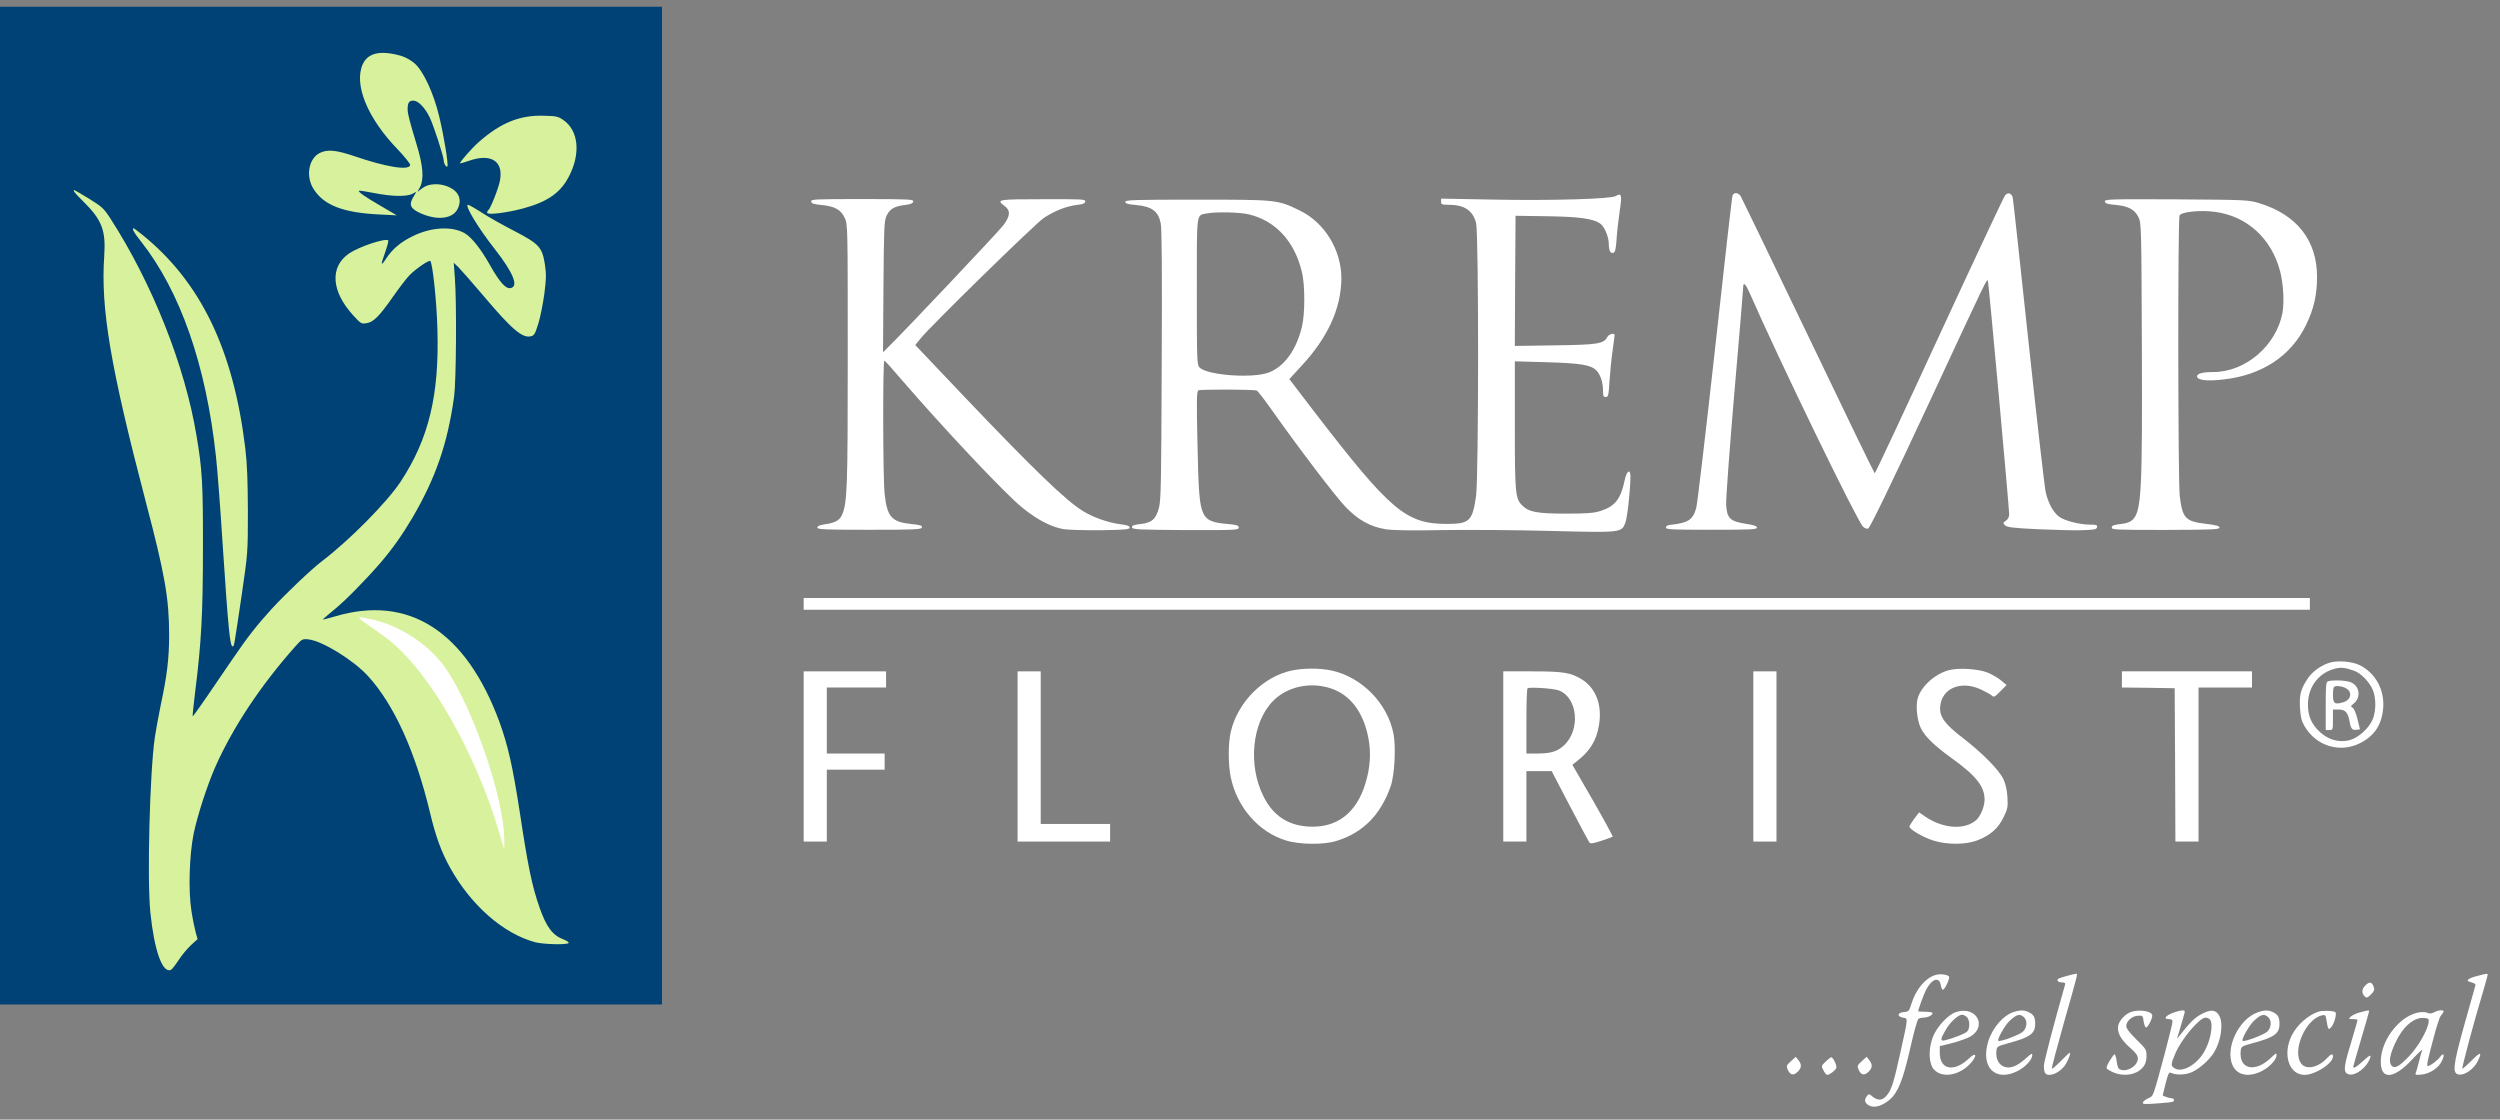
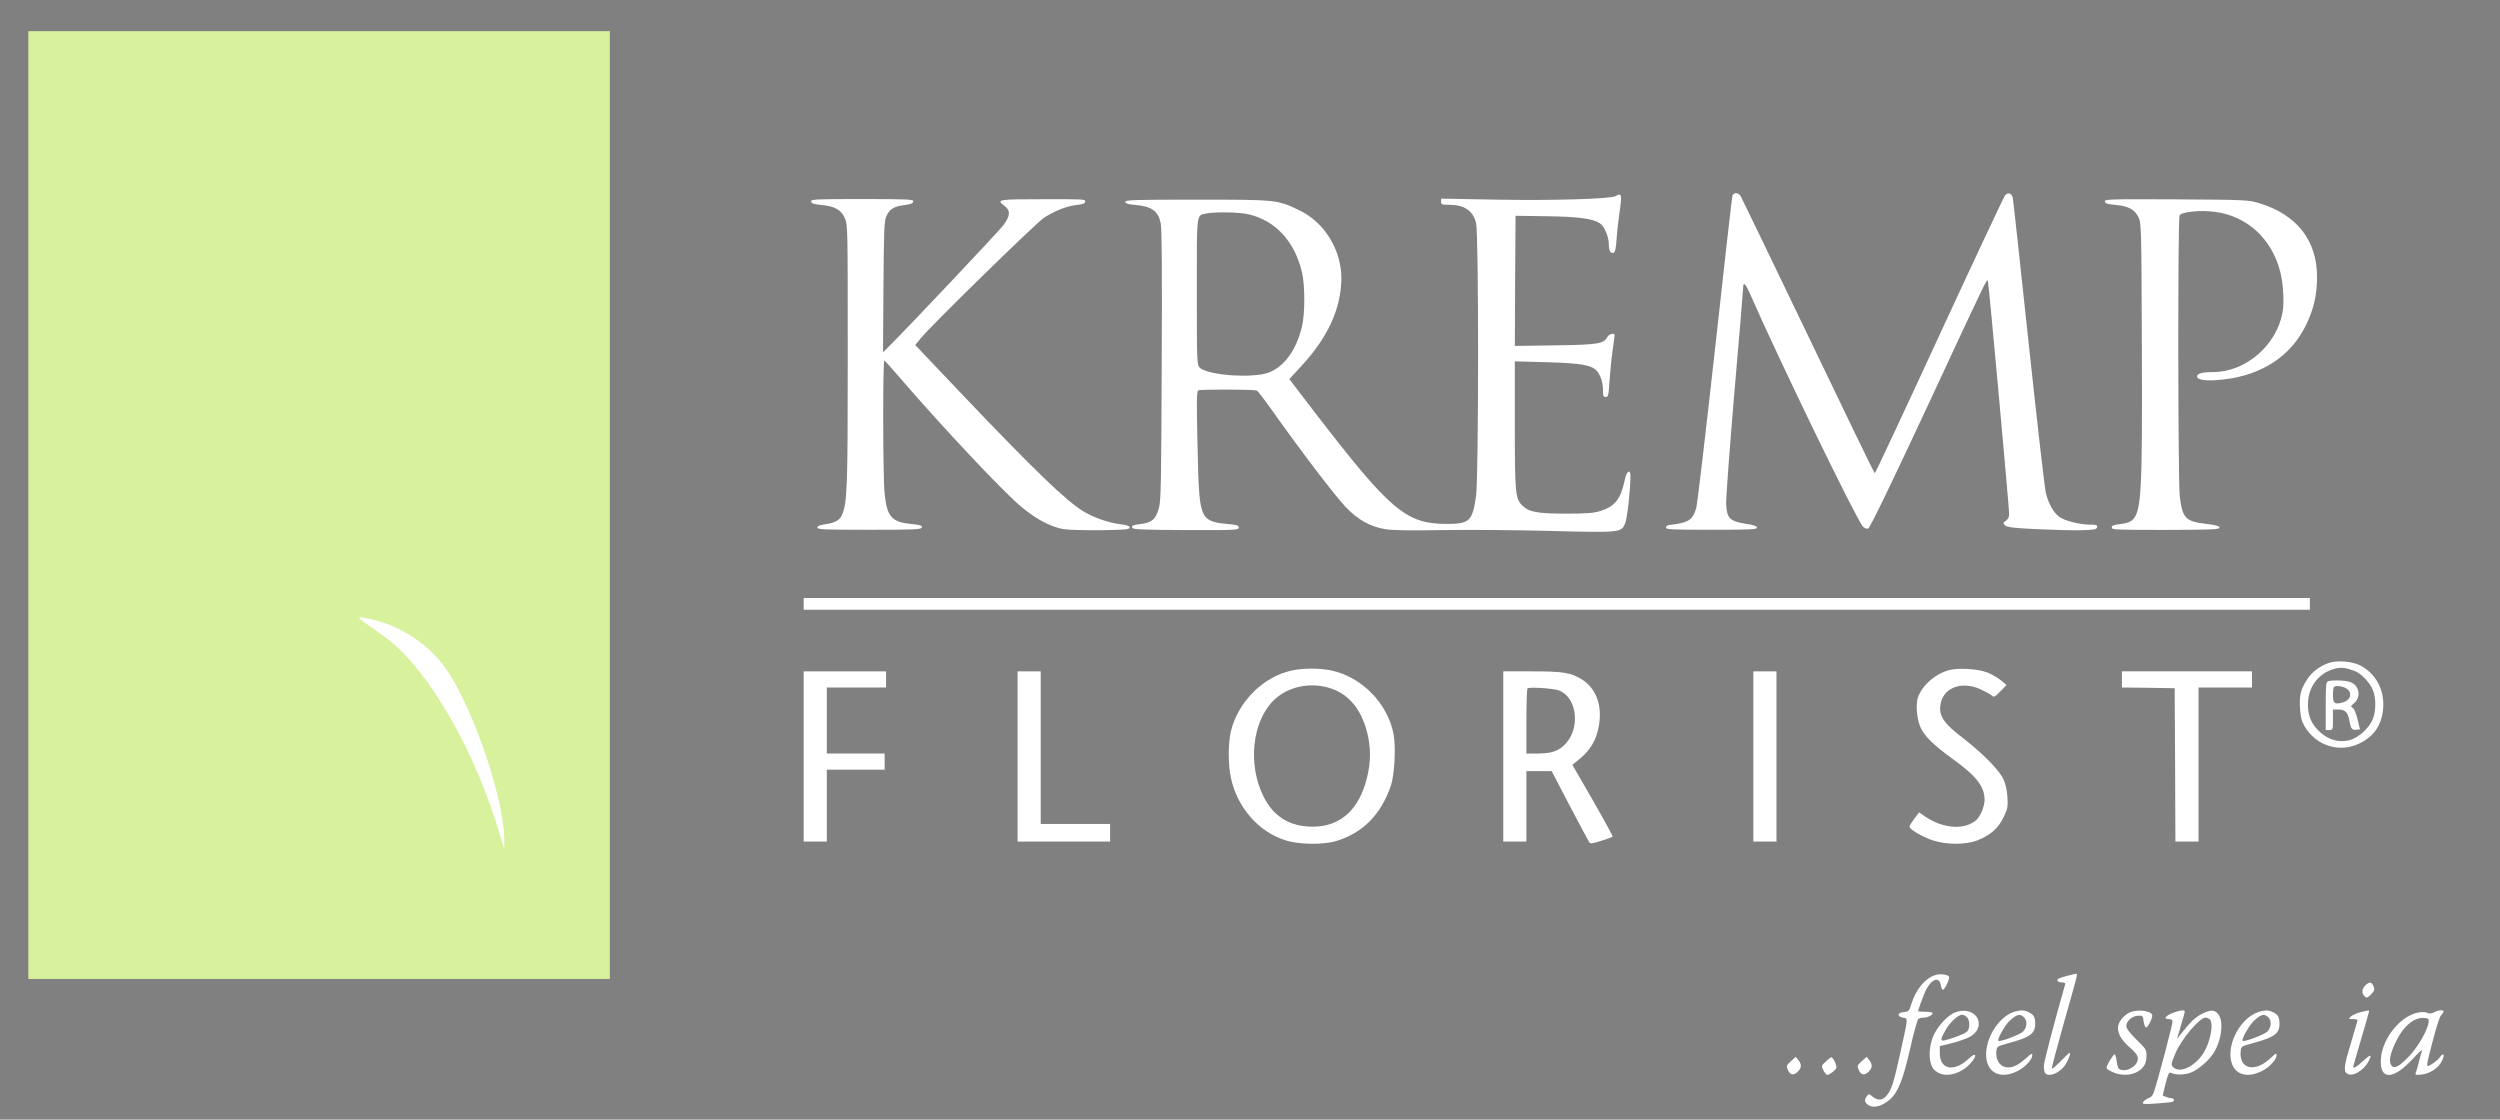
<svg xmlns="http://www.w3.org/2000/svg" width="163" height="73" viewBox="0 0 163 73" fill="none">
  <rect x="0" y="0" width="163" height="73" fill="#808080" stroke="none" />
  <path d="M39.76 2.032H1.848V63.828H39.76V2.032Z" fill="#D8F19C" />
-   <path d="M0 32.963V65.489H43.163V0.438H0V32.963ZM26.153 3.642C26.416 3.719 26.803 3.929 27.029 4.13C27.604 4.628 28.273 6.072 28.641 7.612C28.952 8.904 29.253 10.76 29.168 10.855C29.093 10.922 28.933 10.664 28.933 10.473C28.933 10.214 28.264 8.158 28.019 7.66C27.698 7 27.265 6.56 26.944 6.56C26.671 6.56 26.577 6.703 26.577 7.115C26.577 7.411 26.69 7.851 27.18 9.478C27.585 10.807 27.651 11.678 27.387 12.195L27.218 12.51L27.547 12.261C27.943 11.955 28.688 11.927 29.272 12.195C29.932 12.501 30.139 13.027 29.828 13.639C29.498 14.28 28.48 14.385 27.406 13.897C26.746 13.601 26.643 13.342 26.954 12.835L27.151 12.501L26.888 12.635C26.52 12.835 25.54 12.816 24.4 12.587C23.862 12.482 23.419 12.415 23.401 12.434C23.335 12.501 23.787 12.826 24.796 13.409L25.87 14.041L24.73 13.983C22.364 13.869 21.11 13.381 20.441 12.319C19.914 11.477 20.13 10.319 20.866 9.966C21.365 9.726 21.921 9.784 23.118 10.186C25.21 10.903 26.671 11.133 26.746 10.76C26.756 10.683 26.398 10.233 25.936 9.746C23.966 7.718 23.061 5.517 23.646 4.197C23.985 3.441 24.805 3.26 26.153 3.642ZM36.764 7.851C37.697 8.521 37.858 9.956 37.151 11.391C36.595 12.539 35.756 13.142 34.107 13.591C32.985 13.888 31.76 14.031 31.76 13.869C31.76 13.802 31.798 13.725 31.845 13.697C31.977 13.61 32.514 12.252 32.599 11.764C32.834 10.501 32.014 9.985 30.582 10.482C30.28 10.587 30.017 10.664 29.998 10.645C29.951 10.587 30.78 9.64 31.232 9.248C32.646 8.004 33.899 7.497 35.454 7.545C36.293 7.564 36.406 7.593 36.764 7.851ZM5.815 12.96C6.663 13.486 6.776 13.591 7.219 14.28C9.933 18.499 12.054 23.837 12.808 28.381C13.185 30.591 13.241 31.557 13.232 35.737C13.232 39.975 13.128 41.946 12.713 45.199C12.619 46.012 12.544 46.681 12.563 46.7C12.582 46.72 12.977 46.165 13.458 45.466C13.929 44.778 14.683 43.668 15.136 43.008C16.097 41.592 16.756 40.75 17.708 39.707C18.613 38.722 20.347 37.067 21.016 36.57C22.788 35.221 25.22 32.762 26.115 31.413C27.962 28.61 28.65 25.75 28.518 21.436C28.471 19.637 28.207 17.179 28.056 17.016C27.971 16.939 27.142 17.504 26.727 17.915C26.529 18.116 26.04 18.747 25.634 19.331C24.72 20.632 24.362 20.996 23.9 21.072C23.561 21.13 23.523 21.101 23.033 20.565C21.591 18.996 21.488 17.389 22.769 16.519C23.448 16.069 25.144 15.505 25.314 15.677C25.342 15.705 25.257 16.031 25.125 16.413C24.805 17.303 24.814 17.408 25.172 16.863C25.578 16.241 26.124 15.782 26.907 15.399C28.132 14.797 29.489 14.73 30.318 15.217C30.77 15.495 31.355 16.232 31.967 17.322C32.571 18.384 32.957 18.824 33.258 18.786C33.843 18.719 33.494 17.82 32.269 16.251C31.195 14.892 30.262 13.352 30.516 13.352C30.563 13.352 30.978 13.582 31.421 13.869C31.864 14.156 32.825 14.701 33.56 15.074C35.172 15.916 35.351 16.126 35.53 17.255C35.624 17.877 35.615 18.193 35.492 19.149C35.407 19.771 35.238 20.642 35.106 21.072C34.898 21.751 34.832 21.876 34.625 21.924C34.06 22.067 33.391 21.503 31.477 19.235C30.761 18.394 30.045 17.58 29.885 17.418L29.583 17.131L29.658 18.135C29.781 19.704 29.743 24.851 29.611 25.836C29.187 28.907 28.414 31.155 26.878 33.776C26.209 34.905 25.578 35.795 24.824 36.675C23.825 37.832 22.505 39.172 21.761 39.774C21.356 40.1 21.035 40.387 21.045 40.396C21.063 40.406 21.422 40.31 21.855 40.186C26.662 38.76 30.384 41.161 32.561 47.064C33.117 48.595 33.428 49.962 33.89 52.957C34.427 56.525 34.691 57.769 35.172 59.156C35.615 60.428 36.02 60.973 36.717 61.241C36.943 61.327 37.104 61.433 37.075 61.48C37 61.614 35.435 61.576 34.889 61.433C32.816 60.868 30.723 59.041 29.357 56.592C28.791 55.588 28.405 54.535 28.047 53.024C27.086 49.006 25.7 45.954 24.004 44.089C23.043 43.036 21.026 41.793 20.112 41.688C19.716 41.649 19.688 41.659 19.254 42.147C16.992 44.691 15.192 47.408 14.042 49.991C13.514 51.197 12.874 53.158 12.629 54.344C12.346 55.731 12.271 58.056 12.478 59.366C12.563 59.921 12.695 60.562 12.761 60.801L12.883 61.232L12.45 61.624C12.214 61.844 11.846 62.284 11.639 62.609C11.432 62.925 11.206 63.212 11.14 63.241C10.584 63.461 10.056 61.968 9.801 59.471C9.585 57.281 9.764 50.383 10.094 48.078C10.15 47.686 10.32 46.758 10.47 46.021C10.895 44.031 11.027 42.922 11.027 41.41C11.027 39.028 10.753 37.459 9.509 32.733C7.2 23.923 6.559 20.106 6.795 16.7C6.908 15.026 6.654 14.347 5.428 13.132C4.872 12.587 4.722 12.395 4.854 12.395C4.872 12.395 5.306 12.654 5.815 12.96ZM9.302 15.323C13.1 18.413 15.22 22.813 15.993 29.232C16.116 30.256 16.153 31.327 16.163 33.346C16.163 36.063 16.153 36.082 15.758 38.799C15.258 42.166 15.267 42.147 15.173 42.147C14.994 42.147 14.89 41.085 14.514 35.45C14.363 33.059 14.165 30.495 14.08 29.758C13.439 23.808 11.752 18.977 9.179 15.725C8.727 15.16 8.576 14.883 8.718 14.883C8.736 14.883 9 15.084 9.302 15.323Z" fill="#004275" />
  <path d="M24.032 40.769C24.475 41.066 25.097 41.525 25.417 41.774C28.075 43.926 31.015 49.082 32.561 54.325L32.881 55.396V54.87C32.909 51.933 30.544 45.294 28.697 43.103C27.594 41.802 26.011 40.817 24.409 40.425C23.193 40.138 23.146 40.176 24.032 40.769Z" fill="white" />
  <path d="M112.96 12.749C112.922 12.835 112.413 17.351 111.819 22.765C111.216 28.189 110.669 32.848 110.594 33.126C110.368 33.91 110.066 34.102 108.851 34.226C108.719 34.245 108.615 34.312 108.615 34.398C108.615 34.522 109.011 34.541 111.584 34.541C114.156 34.541 114.552 34.522 114.552 34.398C114.552 34.302 114.345 34.226 113.808 34.149C112.79 33.987 112.592 33.786 112.545 32.896C112.526 32.533 112.771 29.251 113.082 25.587C113.402 21.924 113.657 18.834 113.657 18.719C113.657 18.355 113.817 18.508 114.081 19.111C115.994 23.483 121.064 33.929 121.47 34.341C121.573 34.436 121.715 34.494 121.8 34.465C121.925 34.414 123.267 31.646 125.824 26.161C129.622 17.992 129.556 18.135 129.612 18.327C129.669 18.489 131.007 33.164 130.998 33.547C130.998 33.7 130.913 33.862 130.79 33.948C130.593 34.082 130.583 34.111 130.724 34.245C130.847 34.379 131.233 34.427 132.845 34.503C133.929 34.551 135.239 34.589 135.757 34.57C136.568 34.541 136.699 34.522 136.728 34.369C136.756 34.235 136.69 34.207 136.304 34.207C135.578 34.207 134.588 33.948 134.24 33.681C133.872 33.394 133.571 32.848 133.392 32.15C133.316 31.882 132.817 27.491 132.27 22.392C131.723 17.284 131.262 13.017 131.233 12.893C131.158 12.587 130.904 12.51 130.724 12.749C130.64 12.855 128.708 16.968 126.427 21.904C124.156 26.831 122.271 30.858 122.233 30.858C122.205 30.858 120.254 26.841 117.907 21.933C115.551 17.035 113.572 12.922 113.497 12.797C113.346 12.549 113.044 12.52 112.96 12.749Z" fill="white" />
  <path d="M105.336 12.788C105.025 12.969 101.274 13.084 97.57 13.017L93.96 12.95V13.151C93.96 13.333 94.017 13.352 94.469 13.352C95.468 13.352 96.034 13.725 96.241 14.538C96.42 15.237 96.411 31.078 96.241 32.332C96.006 33.977 95.817 34.159 94.338 34.159C91.661 34.159 90.671 33.317 85.629 26.764L84.065 24.717L84.847 23.866C86.572 22.019 87.439 20.106 87.458 18.174C87.467 16.308 86.365 14.5 84.725 13.716C83.292 13.017 83.245 13.017 78.033 13.017C73.953 13.017 73.368 13.036 73.368 13.161C73.368 13.266 73.529 13.323 74.037 13.362C75.093 13.457 75.517 13.763 75.677 14.548C75.753 14.892 75.772 17.743 75.743 23.789C75.715 31.471 75.696 32.6 75.564 33.107C75.366 33.853 75.102 34.082 74.358 34.168C73.896 34.216 73.792 34.264 73.811 34.389C73.84 34.522 74.198 34.541 77.308 34.561C80.569 34.57 80.766 34.561 80.766 34.398C80.766 34.255 80.644 34.216 79.994 34.159C79.032 34.082 78.665 33.91 78.457 33.47C78.203 32.925 78.137 32.121 78.071 28.744C78.015 26.142 78.024 25.52 78.128 25.453C78.26 25.377 81.728 25.387 81.945 25.463C82.001 25.492 82.416 26.018 82.849 26.63C84.706 29.261 87.081 32.38 87.74 33.059C88.56 33.91 89.324 34.331 90.323 34.503C90.784 34.58 91.925 34.599 94.093 34.561C95.808 34.532 98.974 34.561 101.142 34.618C105.666 34.733 105.722 34.733 105.967 34.102C106.099 33.757 106.297 32.006 106.306 31.069C106.306 30.533 106.052 30.696 105.929 31.308C105.675 32.533 105.298 33.02 104.346 33.317C103.922 33.451 103.47 33.489 102.113 33.489C100.218 33.489 99.672 33.384 99.248 32.953C98.795 32.504 98.767 32.16 98.767 27.692V23.559L100.869 23.617C103.121 23.684 103.762 23.799 104.111 24.181C104.365 24.468 104.516 24.956 104.516 25.463C104.516 25.817 104.544 25.884 104.695 25.884C104.855 25.884 104.883 25.779 104.94 24.851C104.978 24.286 105.062 23.397 105.138 22.88C105.213 22.354 105.27 21.895 105.27 21.847C105.27 21.684 104.893 21.78 104.799 21.971C104.563 22.421 104.177 22.478 101.378 22.517L98.767 22.555L98.786 18.307L98.814 14.069L100.84 14.098C102.914 14.127 103.847 14.251 104.308 14.557C104.601 14.749 104.883 15.409 104.893 15.887C104.893 16.346 105.006 16.557 105.204 16.48C105.307 16.442 105.364 16.203 105.402 15.581C105.43 15.122 105.524 14.318 105.6 13.792C105.769 12.673 105.732 12.558 105.336 12.788ZM81.417 13.974C83.179 14.395 84.404 15.734 84.885 17.733C85.092 18.594 85.092 20.46 84.885 21.302C84.527 22.804 83.754 23.875 82.755 24.277C81.737 24.688 78.721 24.478 78.213 23.961C78.043 23.789 78.033 23.578 78.033 19.006C78.033 13.706 77.986 14.06 78.674 13.916C79.296 13.802 80.795 13.83 81.417 13.974Z" fill="white" />
  <path d="M52.889 13.142C52.908 13.266 53.059 13.314 53.53 13.362C54.406 13.438 54.83 13.668 55.075 14.204C55.273 14.643 55.273 14.691 55.273 23.253C55.273 31.815 55.245 32.82 54.887 33.594C54.727 33.939 54.435 34.092 53.756 34.188C53.436 34.236 53.294 34.302 53.294 34.398C53.294 34.522 53.747 34.542 56.687 34.542C59.627 34.542 60.08 34.522 60.108 34.389C60.127 34.264 60.004 34.226 59.448 34.169C58.138 34.044 57.837 33.709 57.676 32.188C57.563 31.107 57.554 23.464 57.658 23.512C57.705 23.521 58.185 24.057 58.732 24.698C61.503 27.912 65.489 32.15 66.63 33.078C67.61 33.882 68.543 34.369 69.363 34.503C69.702 34.551 70.805 34.58 71.813 34.57C73.368 34.542 73.651 34.522 73.651 34.398C73.651 34.293 73.491 34.236 73.038 34.178C72.265 34.082 71.285 33.738 70.616 33.327C69.495 32.638 67.468 30.686 62.945 25.941L59.675 22.497L60.014 22.077C60.692 21.235 67.516 14.567 68.062 14.204C68.769 13.744 69.542 13.438 70.211 13.362C70.597 13.323 70.739 13.266 70.757 13.142C70.786 12.989 70.579 12.979 68.006 12.989C65.028 12.989 64.933 13.008 65.499 13.429C65.895 13.725 65.876 14.07 65.423 14.682C65.112 15.093 59.109 21.455 57.959 22.584L57.573 22.966L57.601 18.709C57.629 14.978 57.648 14.404 57.79 14.098C57.997 13.639 58.28 13.457 58.958 13.371C59.364 13.323 59.524 13.266 59.542 13.142C59.571 12.998 59.316 12.979 56.216 12.979C53.115 12.979 52.861 12.989 52.889 13.142Z" fill="white" />
  <path d="M137.236 13.142C137.265 13.266 137.406 13.314 137.943 13.361C138.773 13.438 139.178 13.658 139.432 14.165C139.611 14.538 139.621 14.768 139.649 22.536C139.687 32.073 139.621 33.307 139.055 33.881C138.895 34.034 138.678 34.12 138.264 34.168C137.811 34.216 137.689 34.264 137.689 34.398C137.689 34.541 137.953 34.551 141.204 34.551C144.239 34.541 144.71 34.522 144.71 34.398C144.71 34.293 144.493 34.235 143.786 34.149C142.486 33.996 142.288 33.776 142.118 32.322C142.005 31.298 141.986 14.223 142.109 14.041C142.25 13.811 143.456 13.687 144.399 13.811C146.501 14.079 148.112 15.552 148.668 17.705C148.875 18.518 148.941 19.714 148.819 20.383C148.423 22.526 146.416 24.248 144.323 24.258C143.588 24.258 143.249 24.353 143.249 24.545C143.249 24.793 143.937 24.87 145.011 24.736C147.499 24.449 149.375 23.205 150.355 21.187C150.864 20.134 151.071 19.226 151.071 18.049C151.071 15.677 149.752 13.993 147.302 13.247C146.614 13.036 146.463 13.027 141.901 12.998C137.5 12.979 137.208 12.988 137.236 13.142Z" fill="white" />
  <path d="M52.4 39.372V39.755H150.602V38.99H52.4V39.372Z" fill="white" />
  <path d="M151.798 43.237C151.204 43.457 150.704 43.849 150.412 44.318C149.997 44.969 149.913 45.332 149.96 46.164C149.997 46.738 150.054 46.997 150.252 47.341C151.006 48.642 152.561 49.12 153.88 48.451C154.832 47.972 155.313 47.217 155.388 46.117C155.454 44.94 154.889 43.907 153.88 43.381C153.371 43.113 152.316 43.036 151.798 43.237ZM153.494 43.735C153.937 43.897 154.483 44.452 154.71 44.988C154.917 45.485 154.926 46.308 154.719 46.853C154.493 47.456 153.777 48.106 153.192 48.26C152.42 48.451 151.647 48.183 151.053 47.523C150.638 47.054 150.469 46.566 150.478 45.877C150.497 44.749 151.213 43.84 152.269 43.591C152.665 43.495 152.919 43.534 153.494 43.735Z" fill="white" />
  <path d="M151.807 44.414C151.656 44.452 151.637 44.615 151.637 46.031V47.599H151.873C152.099 47.599 152.108 47.58 152.108 46.93V46.26H152.485C152.91 46.26 153.089 46.452 153.192 47.035C153.277 47.513 153.362 47.619 153.635 47.58L153.871 47.552L153.711 46.892C153.616 46.509 153.484 46.193 153.39 46.145C153.249 46.069 153.258 46.04 153.466 45.868C153.965 45.466 153.843 44.682 153.239 44.471C152.919 44.356 152.127 44.328 151.807 44.414ZM152.9 44.844C153.4 45.074 153.324 45.629 152.768 45.791C152.231 45.954 152.108 45.868 152.108 45.323C152.108 45.064 152.137 44.825 152.174 44.797C152.269 44.691 152.636 44.72 152.9 44.844Z" fill="white" />
  <path d="M84.188 43.725C82.331 44.136 80.701 45.791 80.249 47.705C80.07 48.48 80.07 49.848 80.249 50.689C80.654 52.631 82.058 54.248 83.83 54.793C84.697 55.071 86.299 55.09 87.128 54.832C88.853 54.306 90.022 53.129 90.672 51.263C90.926 50.556 91.021 48.728 90.86 47.867C90.483 45.868 88.796 44.146 86.808 43.715C86.035 43.553 84.961 43.553 84.188 43.725ZM86.799 44.892C88.043 45.313 88.881 46.423 89.211 48.078C89.409 49.073 89.343 50.068 89.013 51.12C88.419 53.033 87.147 53.99 85.338 53.894C83.971 53.818 83.001 53.177 82.379 51.923C81.351 49.867 81.634 47.102 83.001 45.705C83.933 44.758 85.441 44.433 86.799 44.892Z" fill="white" />
  <path d="M127.03 43.706C126.059 43.983 125.155 44.864 125.004 45.658C124.909 46.184 125.023 47.054 125.249 47.494C125.522 48.04 126.116 48.614 127.266 49.446C128.839 50.575 129.395 51.273 129.395 52.144C129.395 52.574 129.132 53.205 128.868 53.454C128.114 54.133 126.71 54.038 125.541 53.253L125.126 52.966L124.806 53.387C124.636 53.617 124.495 53.846 124.495 53.894C124.495 54.076 125.39 54.593 126.05 54.803C126.955 55.09 128.189 55.08 128.943 54.784C129.772 54.459 130.281 54.009 130.63 53.291C130.903 52.727 130.922 52.612 130.885 51.971C130.856 51.503 130.762 51.101 130.621 50.795C130.338 50.202 129.254 49.101 128.001 48.135C126.804 47.226 126.436 46.719 126.502 46.059C126.606 44.864 127.859 44.347 129.169 44.959C129.471 45.103 129.791 45.275 129.867 45.351C129.999 45.476 130.065 45.447 130.423 45.074L130.828 44.663L130.46 44.356C130.263 44.194 129.867 43.964 129.584 43.849C128.943 43.601 127.652 43.524 127.03 43.706Z" fill="white" />
  <path d="M52.4 49.321V54.87H53.908V50.182H57.678V49.13H53.908V44.825H57.772V43.773H52.4V49.321Z" fill="white" />
  <path d="M66.347 49.321V54.87H72.379V53.722H67.855V43.773H66.347V49.321Z" fill="white" />
  <path d="M98.013 49.321V54.87H99.521V50.278H101.17L102.348 52.536C102.998 53.779 103.573 54.851 103.62 54.918C103.696 55.023 103.837 55.004 104.403 54.822C104.789 54.698 105.119 54.573 105.147 54.554C105.166 54.526 104.591 53.464 103.856 52.182L102.518 49.867L102.829 49.618C103.667 48.968 104.092 48.279 104.252 47.284C104.478 45.973 104.054 44.854 103.111 44.28C102.395 43.849 101.924 43.773 99.851 43.773H98.013V49.321ZM101.641 45.017C102.885 45.495 103.064 47.628 101.943 48.623C101.519 49.006 101.085 49.13 100.209 49.13H99.521V47.045C99.521 45.897 99.549 44.921 99.596 44.883C99.69 44.777 101.293 44.883 101.641 45.017Z" fill="white" />
  <path d="M114.318 49.321V54.87H115.826V43.773H114.318V49.321Z" fill="white" />
  <path d="M138.349 44.299V44.825L140.074 44.844L141.789 44.873L141.817 49.867L141.836 54.87H143.344V44.825H146.831V43.773H138.349V44.299Z" fill="white" />
  <path d="M126.174 63.576C125.514 63.786 124.92 64.504 124.619 65.46C124.478 65.929 124.449 65.958 124.129 65.986C123.705 66.025 123.667 66.273 124.072 66.35C124.412 66.407 124.421 66.292 123.921 68.55C123.479 70.578 123.328 71.056 123.017 71.42C122.743 71.755 122.451 71.784 122.103 71.506C121.858 71.305 121.839 71.305 121.716 71.477C121.528 71.726 121.575 71.918 121.867 72.08C122.197 72.262 122.706 72.118 123.196 71.707C123.742 71.248 124.072 70.435 124.543 68.368C124.77 67.345 125.015 66.474 125.081 66.426C125.147 66.388 125.297 66.35 125.42 66.35C125.684 66.35 126.004 66.187 126.004 66.063C126.004 66.005 125.797 65.967 125.533 65.967C125.269 65.967 125.062 65.948 125.062 65.939C125.062 65.833 125.439 64.81 125.571 64.551C125.938 63.834 126.428 63.652 126.532 64.197C126.56 64.379 126.626 64.532 126.673 64.532C126.805 64.532 127.163 63.757 127.069 63.662C126.937 63.528 126.457 63.48 126.174 63.576Z" fill="white" />
  <path d="M134.816 63.614C134.552 63.681 134.288 63.767 134.222 63.805C134.052 63.91 134.184 64.054 134.448 64.054C134.627 64.054 134.674 64.092 134.637 64.216C133.939 66.656 133.261 69.248 133.261 69.478C133.261 69.927 133.346 70.08 133.609 70.08C133.939 70.08 134.345 69.841 134.618 69.487C134.825 69.2 135.042 68.645 134.938 68.645C134.91 68.645 134.656 68.885 134.354 69.191C134.052 69.497 133.807 69.707 133.779 69.679C133.751 69.659 134.1 68.349 134.542 66.77C135.475 63.489 135.475 63.48 135.372 63.489C135.325 63.489 135.07 63.547 134.816 63.614Z" fill="white" />
-   <path d="M161.552 63.623C161.005 63.757 160.751 63.92 160.977 63.997C161.053 64.016 161.185 64.064 161.269 64.092C161.364 64.121 161.42 64.198 161.392 64.264C161.373 64.331 161.053 65.46 160.685 66.78C159.922 69.507 159.875 70.014 160.336 70.062C160.713 70.109 161.298 69.689 161.533 69.22C161.863 68.569 161.741 68.541 161.156 69.143C160.836 69.459 160.563 69.698 160.544 69.679C160.497 69.631 161.298 66.627 161.873 64.733C162.042 64.14 162.193 63.614 162.193 63.566C162.193 63.461 162.184 63.461 161.552 63.623Z" fill="white" />
  <path d="M154.191 64.283C153.965 64.522 153.974 64.8 154.219 65.001C154.304 65.077 154.398 65.039 154.596 64.829C154.813 64.599 154.832 64.522 154.756 64.312C154.634 63.996 154.464 63.987 154.191 64.283Z" fill="white" />
  <path d="M127.51 65.996C126.992 66.168 126.257 66.981 126.012 67.641C125.71 68.445 125.758 69.401 126.116 69.755C126.672 70.32 127.784 70.109 128.491 69.315C128.943 68.808 128.849 68.559 128.378 69.009C127.416 69.927 126.474 69.755 126.474 68.655V68.205L127.143 68.043C127.51 67.957 128.019 67.784 128.274 67.679C129.659 67.076 128.943 65.508 127.51 65.996ZM128.217 66.292C128.434 66.455 128.462 67.057 128.255 67.258C128.123 67.392 127.369 67.689 126.832 67.823C126.483 67.909 126.493 67.765 126.879 67.115C127.162 66.627 127.68 66.158 127.935 66.158C127.991 66.158 128.123 66.216 128.217 66.292Z" fill="white" />
  <path d="M131.337 65.967C130.611 66.187 129.895 67.019 129.622 67.938C129.132 69.602 130.102 70.559 131.544 69.832C132.053 69.574 132.506 69.086 132.506 68.789C132.506 68.655 132.43 68.694 132.138 68.961C131.931 69.153 131.639 69.373 131.478 69.449C130.715 69.861 130.065 69.382 130.168 68.493C130.197 68.234 130.244 68.206 130.951 68.014C132.345 67.641 132.694 67.392 132.694 66.771C132.694 66.331 132.609 66.168 132.308 66.015C132.016 65.852 131.752 65.843 131.337 65.967ZM131.959 66.321C132.195 66.541 132.176 66.981 131.902 67.259C131.705 67.46 130.385 67.957 130.291 67.861C130.197 67.775 130.715 66.857 131.007 66.579C131.478 66.13 131.695 66.072 131.959 66.321Z" fill="white" />
  <path d="M138.972 65.967C138.585 66.092 138.171 66.522 138.105 66.886C138.029 67.326 138.265 67.766 138.868 68.301C139.264 68.646 139.387 68.818 139.387 69.019C139.387 69.478 138.736 69.899 138.265 69.746C138.114 69.698 138.058 69.574 138.011 69.21C137.973 68.952 137.916 68.742 137.869 68.742C137.831 68.742 137.681 68.942 137.539 69.181C137.332 69.545 137.304 69.641 137.417 69.717C138.19 70.253 139.264 70.176 139.745 69.555C139.886 69.373 139.952 69.153 139.952 68.856C139.952 68.435 139.924 68.388 139.292 67.775C138.84 67.326 138.633 67.058 138.633 66.895C138.633 66.579 139.019 66.235 139.405 66.225C139.698 66.206 139.716 66.225 139.763 66.579C139.792 66.79 139.858 66.972 139.914 66.991C140.018 67.029 140.329 66.436 140.329 66.216C140.329 65.939 139.537 65.795 138.972 65.967Z" fill="white" />
  <path d="M141.657 66.043C141.177 66.235 141.035 66.445 141.403 66.445C141.572 66.445 141.648 66.493 141.648 66.617C141.648 66.713 141.412 67.651 141.139 68.703C140.347 71.621 140.413 71.448 140.074 71.602C139.904 71.678 139.744 71.802 139.716 71.879C139.678 71.994 139.81 72.003 140.63 71.946C141.167 71.908 141.629 71.86 141.676 71.831C141.789 71.764 141.752 71.611 141.61 71.611C141.535 71.611 141.365 71.573 141.243 71.525L141.007 71.429L141.195 70.654C141.356 70.013 141.422 69.889 141.544 69.947C141.902 70.109 142.487 70.09 142.901 69.908C143.401 69.688 144.042 69.114 144.343 68.636C144.805 67.89 144.975 66.78 144.711 66.254C144.494 65.833 144.164 65.785 143.552 66.11C143.099 66.35 142.788 66.656 142.128 67.498L141.94 67.737L142.081 67.258C142.157 66.99 142.279 66.579 142.355 66.321C142.487 65.881 142.477 65.871 142.279 65.881C142.166 65.881 141.883 65.957 141.657 66.043ZM144.079 66.464C144.343 66.732 144.126 67.918 143.674 68.645C143.165 69.468 142.242 69.956 141.78 69.65C141.525 69.478 141.525 69.411 141.846 68.655C142.232 67.746 143.41 66.35 143.797 66.35C143.891 66.35 144.013 66.397 144.079 66.464Z" fill="white" />
  <path d="M147.199 66.005C145.945 66.455 145.059 68.368 145.568 69.468C145.87 70.119 146.633 70.262 147.472 69.832C147.99 69.573 148.433 69.085 148.433 68.789C148.433 68.636 148.367 68.674 148.085 68.951C147.029 69.975 145.955 69.726 146.096 68.492C146.124 68.234 146.172 68.205 146.878 68.014C148.273 67.641 148.622 67.392 148.622 66.77C148.622 66.33 148.537 66.168 148.236 66.015C147.915 65.842 147.651 65.843 147.199 66.005ZM147.887 66.321C148.122 66.541 148.104 66.981 147.83 67.258C147.632 67.459 146.313 67.957 146.219 67.861C146.124 67.775 146.643 66.856 146.935 66.579C147.406 66.129 147.623 66.072 147.887 66.321Z" fill="white" />
-   <path d="M151.167 65.958C150.498 66.178 149.772 66.819 149.433 67.488C148.801 68.722 149.235 70.081 150.253 70.081C150.96 70.081 152.109 69.335 152.109 68.875C152.109 68.674 151.977 68.713 151.723 68.99C151.157 69.602 150.366 69.775 150.045 69.354C149.423 68.55 150.3 66.465 151.374 66.206C151.61 66.149 151.629 66.168 151.685 66.512C151.789 67.153 151.817 67.192 152.015 66.943C152.204 66.713 152.364 66.101 152.269 65.996C152.175 65.9 151.412 65.871 151.167 65.958Z" fill="white" />
  <path d="M153.872 66.005C153.617 66.072 153.344 66.206 153.259 66.292C153.118 66.436 153.127 66.445 153.41 66.445C153.58 66.445 153.712 66.474 153.712 66.503C153.712 66.541 153.542 67.134 153.335 67.823C152.854 69.382 152.788 69.803 152.995 69.975C153.335 70.262 154.117 69.822 154.456 69.153C154.673 68.722 154.55 68.732 154.089 69.162C153.674 69.554 153.429 69.698 153.429 69.554C153.429 69.516 153.665 68.713 153.947 67.746C154.23 66.79 154.466 65.977 154.466 65.938C154.466 65.852 154.419 65.862 153.872 66.005Z" fill="white" />
  <path d="M158.696 66.005C158.526 66.091 158.394 66.101 158.281 66.043C158.196 65.986 157.942 65.976 157.725 66.005C156.547 66.196 155.35 67.65 155.237 68.999C155.124 70.444 156.019 70.453 157.339 69.009C157.697 68.626 157.951 68.387 157.923 68.483C157.885 68.578 157.791 68.904 157.716 69.219C157.64 69.535 157.546 69.86 157.508 69.946C157.461 70.09 157.508 70.099 157.895 70.061C158.451 69.994 159.007 69.621 159.214 69.171C159.412 68.76 159.327 68.597 159.091 68.913C158.931 69.143 158.432 69.506 158.3 69.506C158.196 69.506 158.262 69.191 158.677 67.641C158.856 66.952 159.063 66.33 159.12 66.254C159.374 65.948 159.384 65.871 159.157 65.871C159.035 65.871 158.828 65.928 158.696 66.005ZM158.347 66.636C158.3 67.134 157.668 68.244 157.075 68.865C156.406 69.564 156.104 69.717 155.906 69.449C155.746 69.219 155.821 68.751 156.161 68.023C156.641 66.962 157.367 66.321 158.045 66.368C158.338 66.397 158.375 66.426 158.347 66.636Z" fill="white" />
  <path d="M116.767 69.191C116.474 69.459 116.456 69.507 116.559 69.736C116.719 70.1 116.927 70.147 117.2 69.889C117.473 69.621 117.483 69.411 117.257 69.124L117.087 68.904L116.767 69.191Z" fill="white" />
  <path d="M119.039 69.21C118.747 69.487 118.737 69.507 118.888 69.784C118.964 69.947 119.077 70.081 119.133 70.081C119.284 70.081 119.67 69.794 119.727 69.631C119.784 69.487 119.52 68.933 119.397 68.933C119.359 68.933 119.199 69.057 119.039 69.21Z" fill="white" />
  <path d="M121.385 69.191C121.093 69.459 121.074 69.507 121.178 69.736C121.338 70.1 121.545 70.147 121.819 69.889C122.092 69.621 122.101 69.411 121.875 69.124L121.706 68.904L121.385 69.191Z" fill="white" />
</svg>